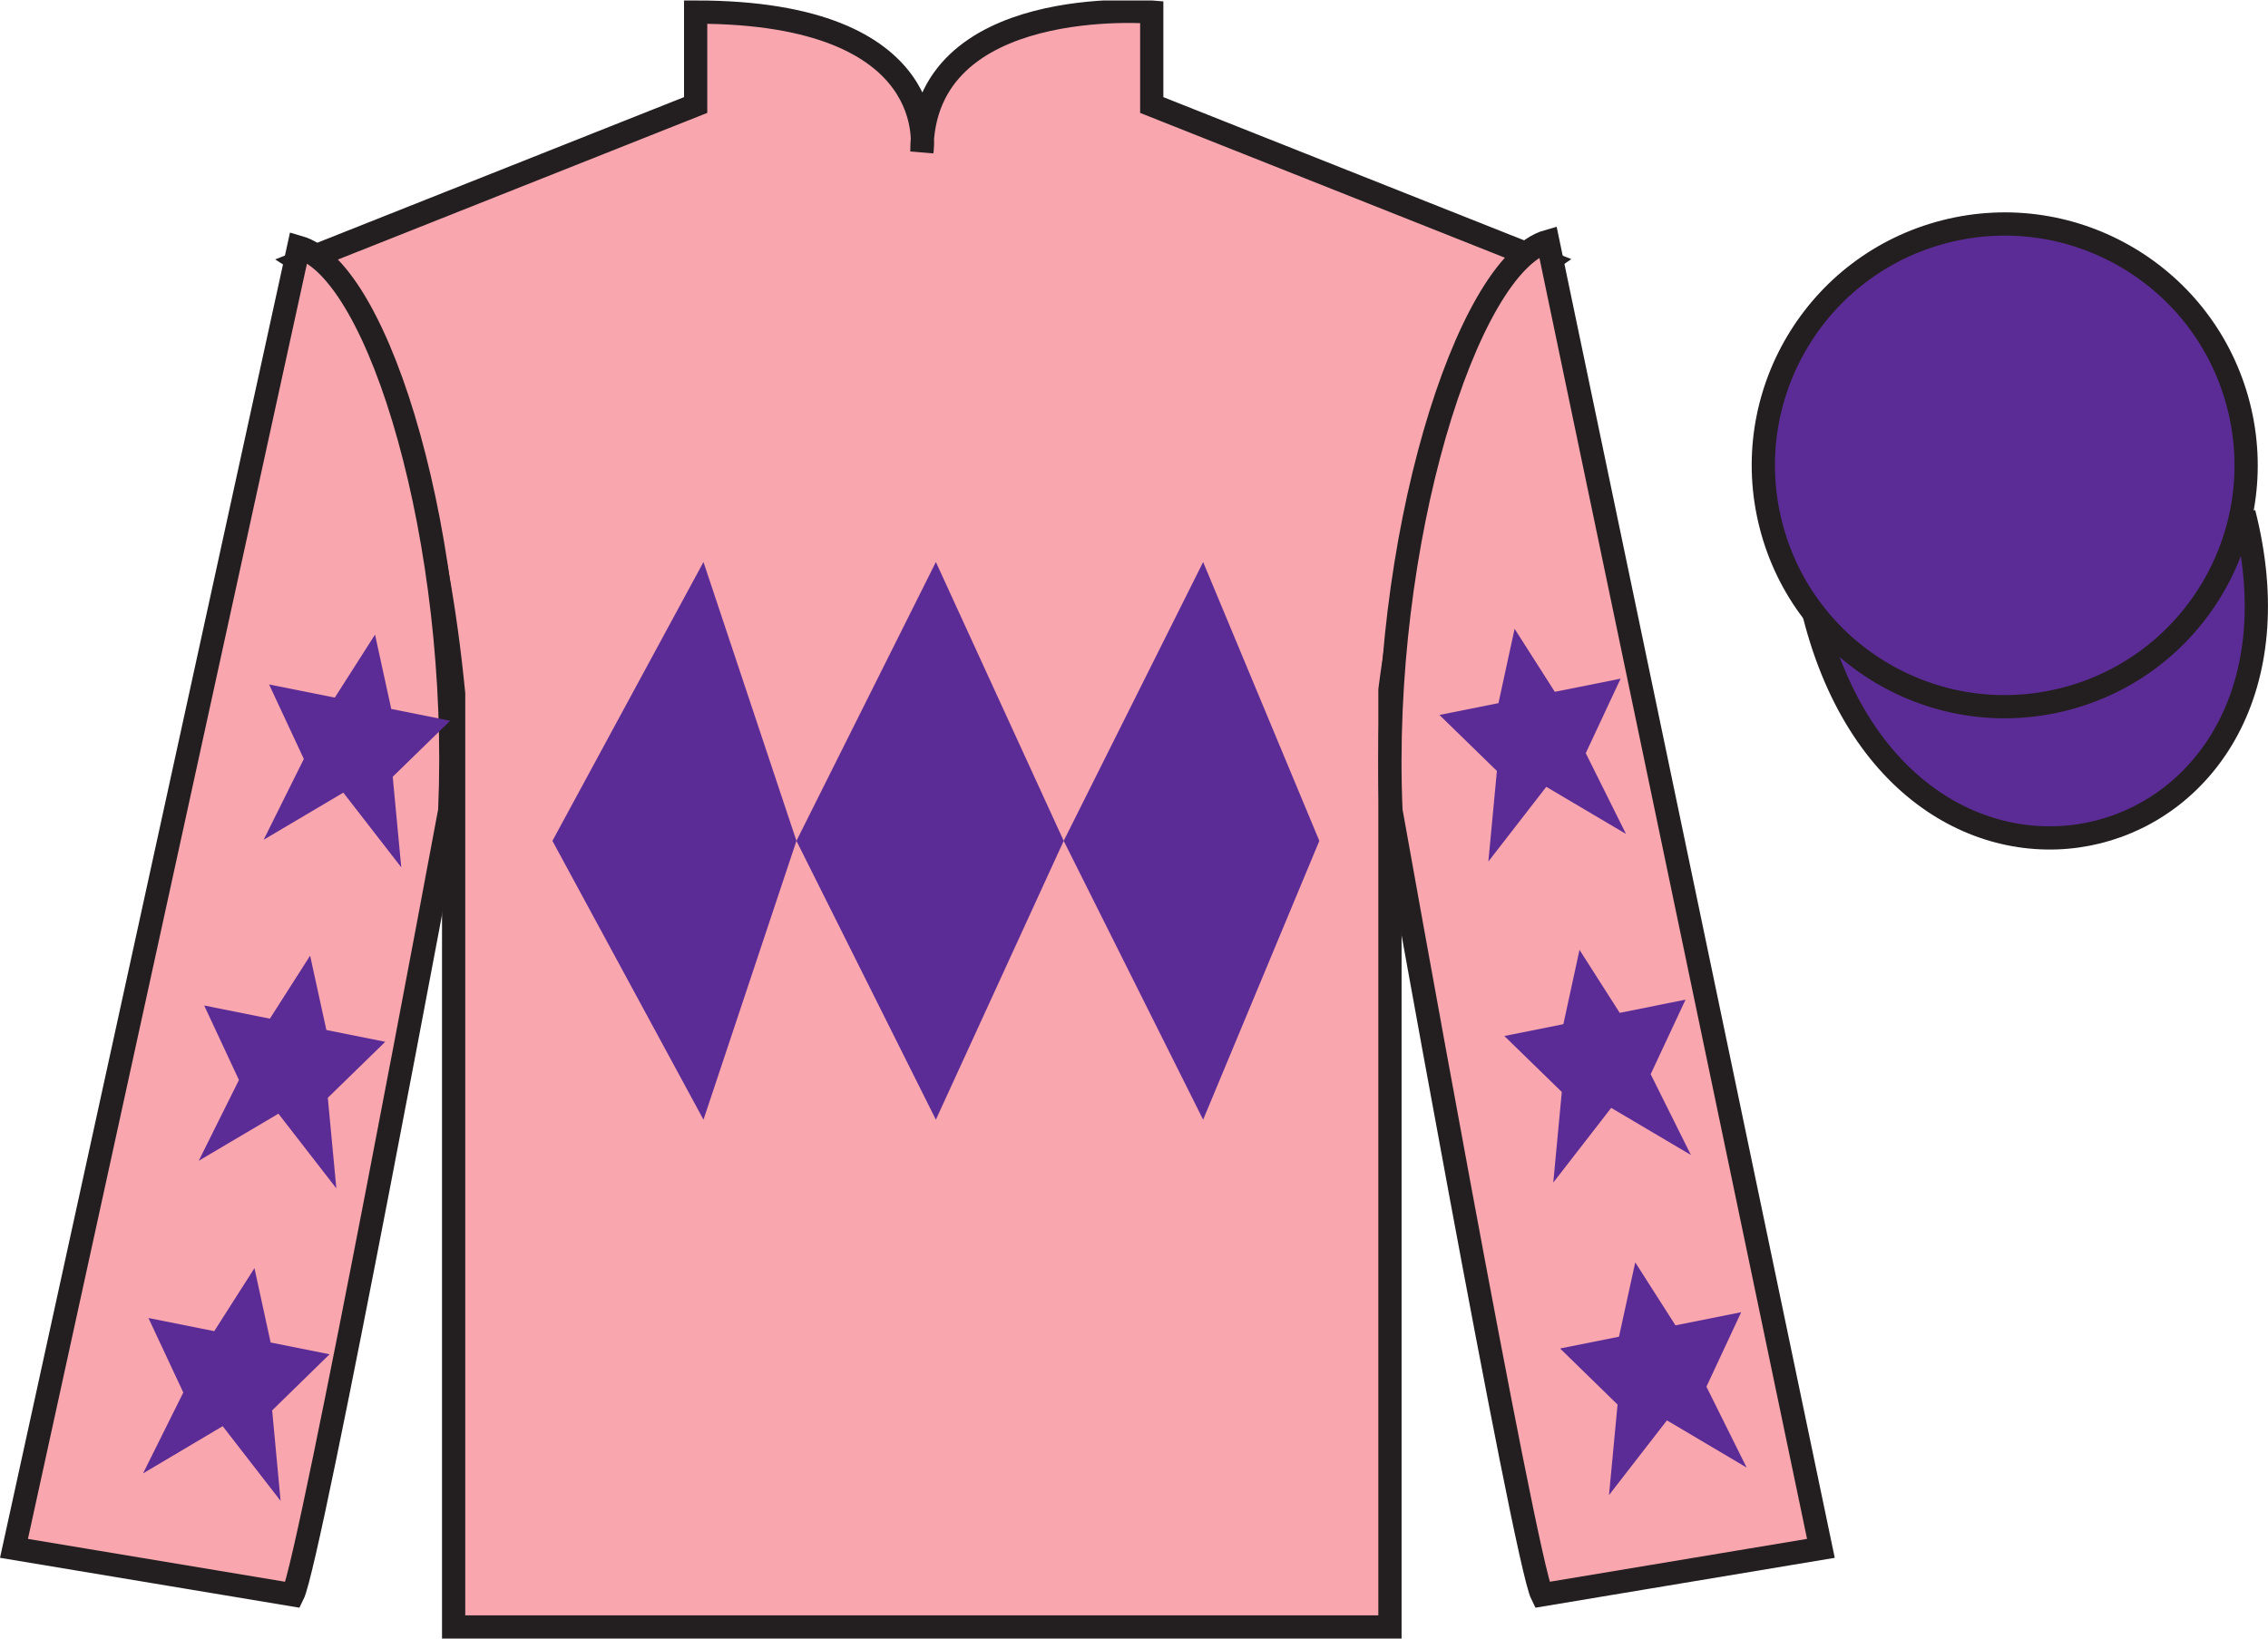
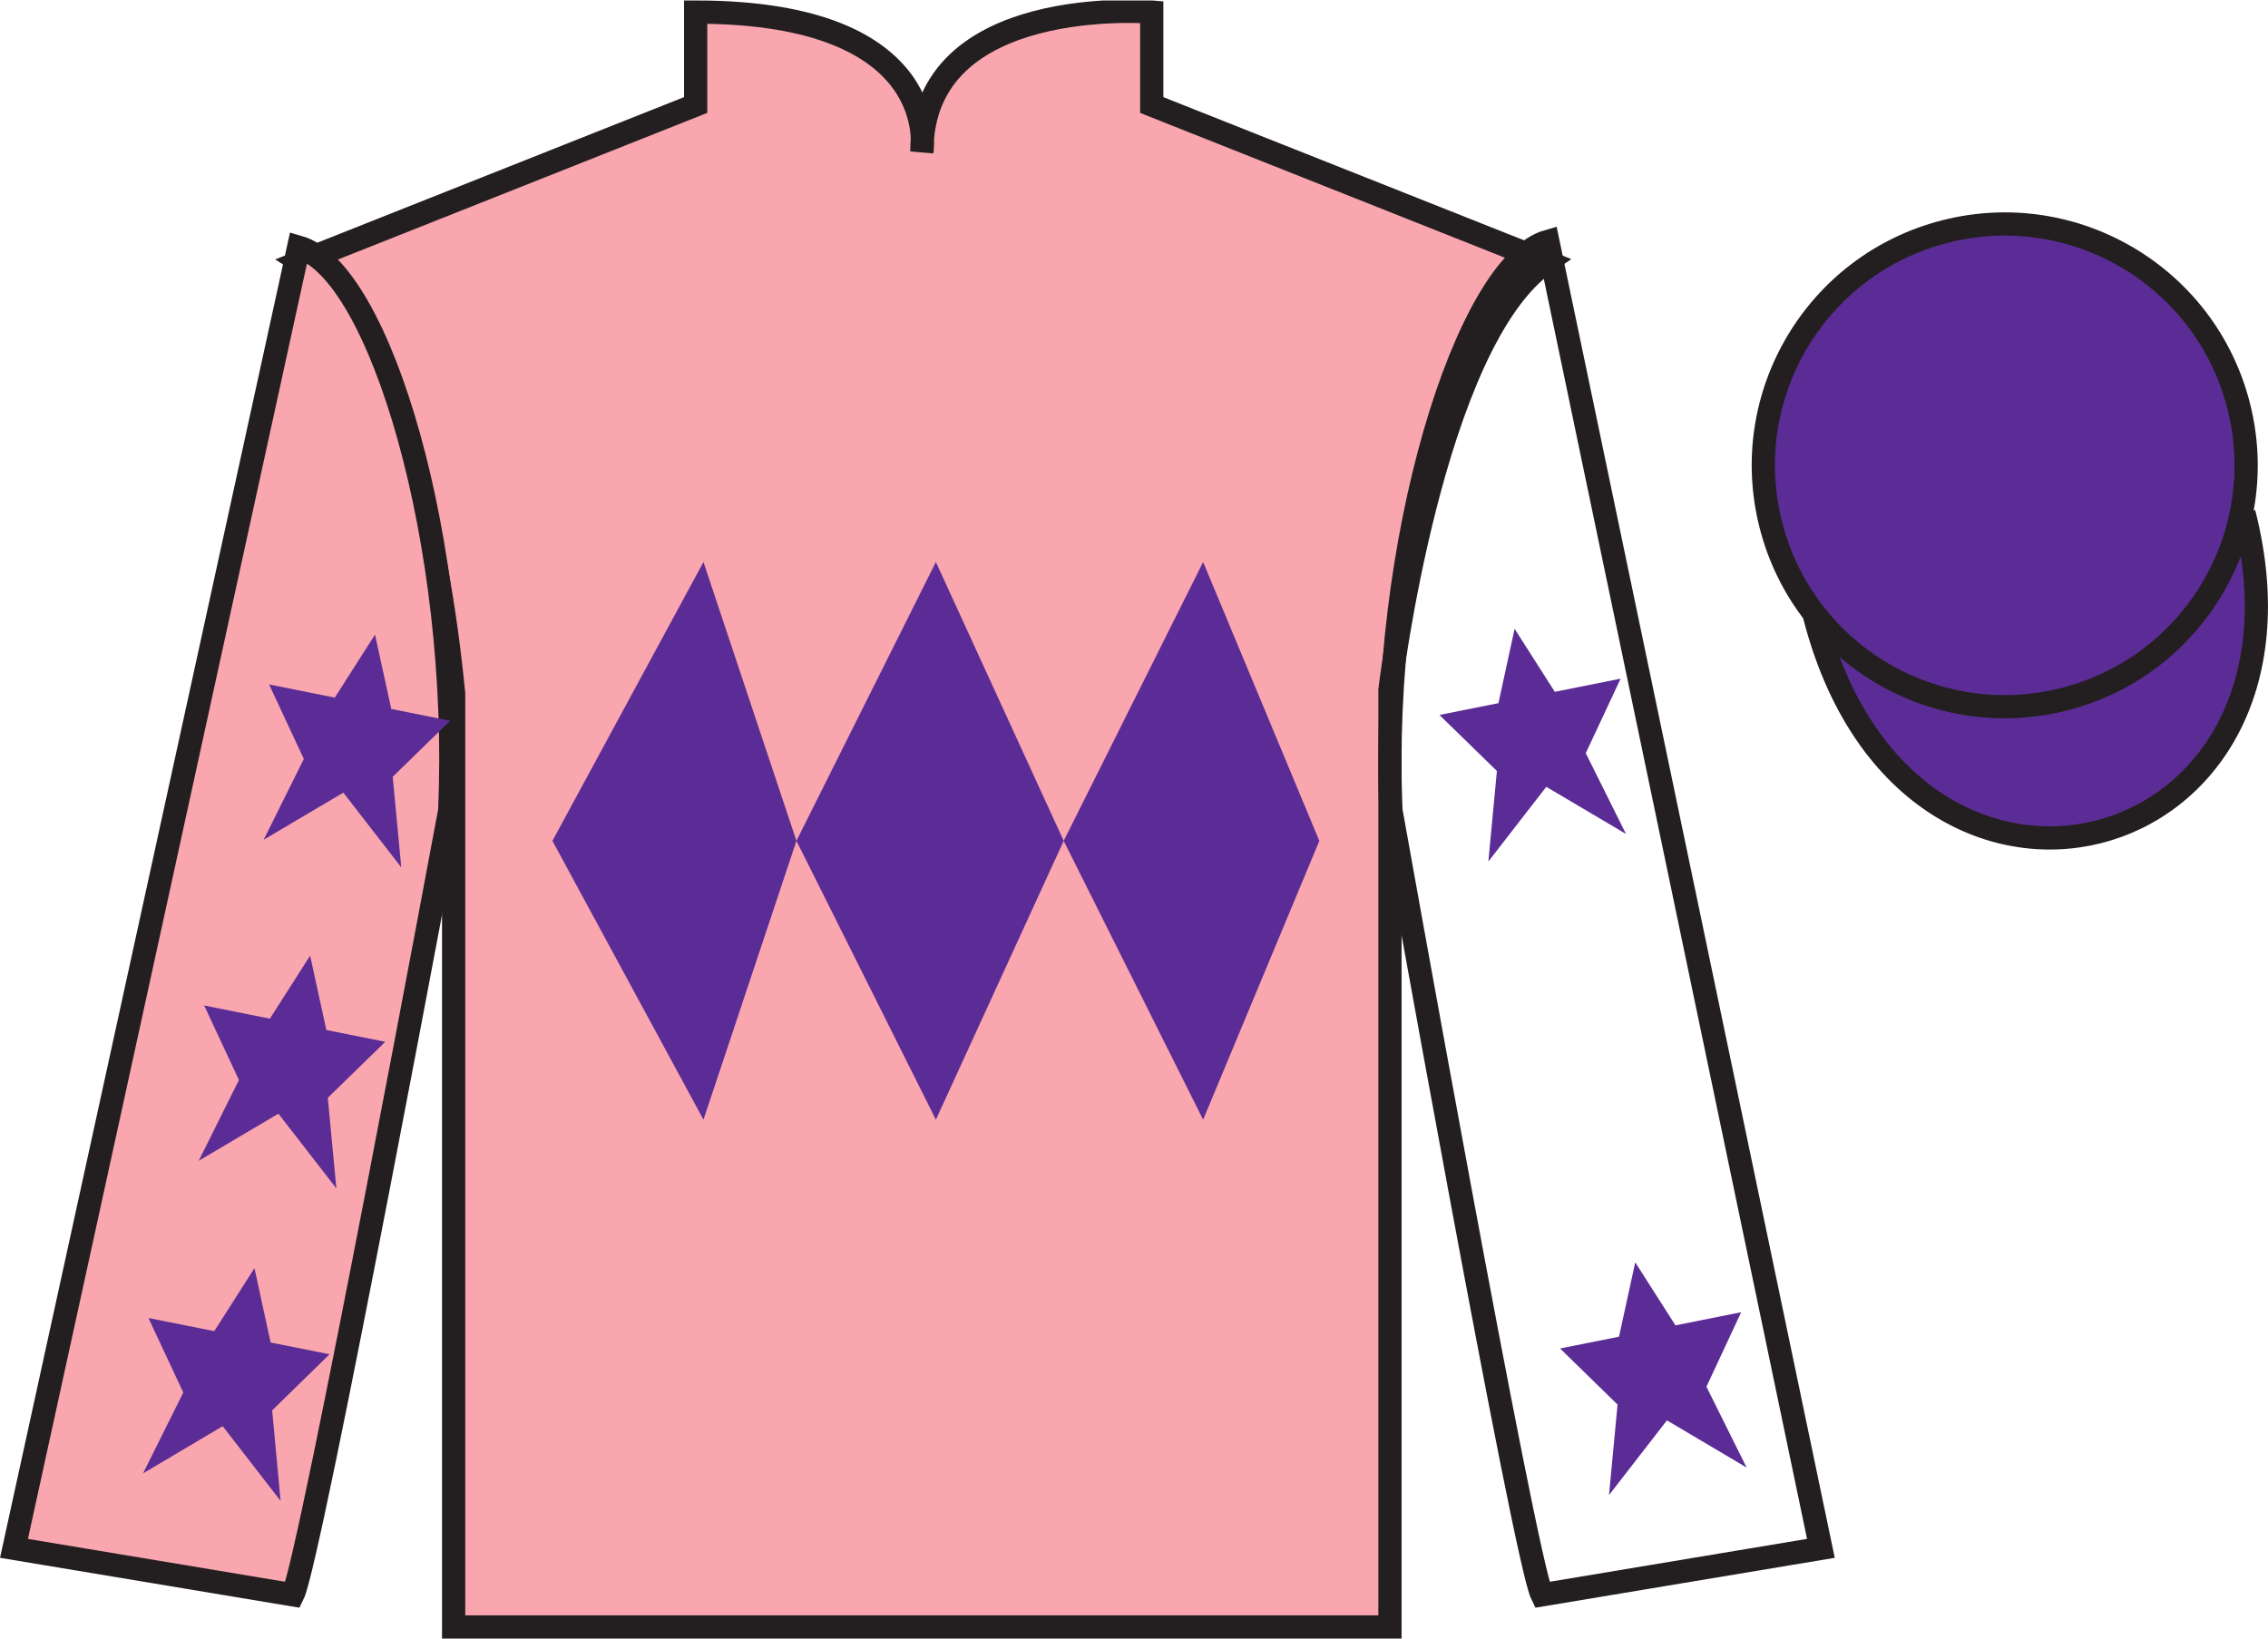
<svg xmlns="http://www.w3.org/2000/svg" width="97.59pt" height="70.52pt" viewBox="0 0 97.59 70.52" version="1.1">
  <defs>
    <clipPath id="clip1">
      <path d="M 0 70.52 L 97.59 70.52 L 97.59 0.02 L 0 0.02 L 0 70.52 Z M 0 70.52 " />
    </clipPath>
  </defs>
  <g id="surface0">
    <g clip-path="url(#clip1)" clip-rule="nonzero">
      <path style=" stroke:none;fill-rule:nonzero;fill:rgb(97.421%,65.107%,68.362%);fill-opacity:1;" d="M 12.934 11.27 C 12.934 11.27 18.02 14.52 19.52 29.855 C 19.52 29.855 19.52 44.855 19.52 70.02 L 59.809 70.02 L 59.809 29.688 C 59.809 29.688 61.602 14.688 66.559 11.27 L 49.559 4.52 L 49.559 0.52 C 49.559 0.52 39.668 -0.312 39.668 6.52 C 39.668 6.52 40.684 0.52 29.934 0.52 L 29.934 4.52 L 12.934 11.27 " />
      <path style="fill:none;stroke-width:10;stroke-linecap:butt;stroke-linejoin:miter;stroke:rgb(13.73%,12.16%,12.549%);stroke-opacity:1;stroke-miterlimit:4;" d="M 129.336 592.505 C 129.336 592.505 180.195 560.005 195.195 406.645 C 195.195 406.645 195.195 256.645 195.195 5.005 L 598.086 5.005 L 598.086 408.325 C 598.086 408.325 616.016 558.325 665.586 592.505 L 495.586 660.005 L 495.586 700.005 C 495.586 700.005 396.68 708.325 396.68 640.005 C 396.68 640.005 406.836 700.005 299.336 700.005 L 299.336 660.005 L 129.336 592.505 Z M 129.336 592.505 " transform="matrix(0.1,0,0,-0.1,0,70.52)" />
      <path style=" stroke:none;fill-rule:nonzero;fill:rgb(97.421%,65.107%,68.362%);fill-opacity:1;" d="M 12.602 68.637 C 13.352 67.137 19.352 34.887 19.352 34.887 C 19.852 23.387 16.352 11.637 12.852 10.637 L 0.602 66.637 L 12.602 68.637 " />
      <path style="fill:none;stroke-width:10;stroke-linecap:butt;stroke-linejoin:miter;stroke:rgb(13.73%,12.16%,12.549%);stroke-opacity:1;stroke-miterlimit:4;" d="M 126.016 18.833 C 133.516 33.833 193.516 356.333 193.516 356.333 C 198.516 471.333 163.516 588.833 128.516 598.833 L 6.016 38.833 L 126.016 18.833 Z M 126.016 18.833 " transform="matrix(0.1,0,0,-0.1,0,70.52)" />
-       <path style=" stroke:none;fill-rule:nonzero;fill:rgb(97.421%,65.107%,68.362%);fill-opacity:1;" d="M 78.352 66.637 L 66.602 10.387 C 63.102 11.387 59.352 23.387 59.852 34.887 C 59.852 34.887 65.602 67.137 66.352 68.637 L 78.352 66.637 " />
      <path style="fill:none;stroke-width:10;stroke-linecap:butt;stroke-linejoin:miter;stroke:rgb(13.73%,12.16%,12.549%);stroke-opacity:1;stroke-miterlimit:4;" d="M 783.516 38.833 L 666.016 601.333 C 631.016 591.333 593.516 471.333 598.516 356.333 C 598.516 356.333 656.016 33.833 663.516 18.833 L 783.516 38.833 Z M 783.516 38.833 " transform="matrix(0.1,0,0,-0.1,0,70.52)" />
      <path style="fill-rule:nonzero;fill:rgb(36.085%,17.488%,58.595%);fill-opacity:1;stroke-width:10;stroke-linecap:butt;stroke-linejoin:miter;stroke:rgb(13.73%,12.16%,12.549%);stroke-opacity:1;stroke-miterlimit:4;" d="M 780.703 440.473 C 820.391 284.848 1004.336 332.427 965.547 484.458 " transform="matrix(0.1,0,0,-0.1,0,70.52)" />
      <path style=" stroke:none;fill-rule:nonzero;fill:rgb(36.085%,17.488%,58.595%);fill-opacity:1;" d="M 88.828 30.09 C 94.387 28.672 97.742 23.016 96.324 17.457 C 94.906 11.902 89.25 8.547 83.691 9.965 C 78.137 11.383 74.781 17.035 76.199 22.594 C 77.617 28.152 83.27 31.508 88.828 30.09 " />
      <path style="fill:none;stroke-width:10;stroke-linecap:butt;stroke-linejoin:miter;stroke:rgb(13.73%,12.16%,12.549%);stroke-opacity:1;stroke-miterlimit:4;" d="M 888.281 404.302 C 943.867 418.481 977.422 475.044 963.242 530.63 C 949.062 586.177 892.5 619.731 836.914 605.552 C 781.367 591.372 747.812 534.848 761.992 479.262 C 776.172 423.677 832.695 390.122 888.281 404.302 Z M 888.281 404.302 " transform="matrix(0.1,0,0,-0.1,0,70.52)" />
      <path style=" stroke:none;fill-rule:nonzero;fill:rgb(36.085%,17.488%,58.595%);fill-opacity:1;" d="M 23.77 36.188 L 30.27 24.188 L 34.27 36.188 L 40.27 24.188 L 45.77 36.188 L 51.77 24.188 L 56.77 36.188 L 51.77 48.188 L 45.77 36.188 L 40.27 48.188 L 34.27 36.188 L 30.27 48.188 L 23.77 36.188 " />
      <path style=" stroke:none;fill-rule:nonzero;fill:rgb(36.085%,17.488%,58.595%);fill-opacity:1;" d="M 13.344 41.129 L 11.613 43.84 L 8.785 43.273 L 10.281 46.48 L 8.551 49.957 L 11.98 47.93 L 14.473 51.145 L 14.105 47.246 L 16.578 44.836 L 14.043 44.328 L 13.344 41.129 " />
      <path style=" stroke:none;fill-rule:nonzero;fill:rgb(36.085%,17.488%,58.595%);fill-opacity:1;" d="M 10.949 54.578 L 9.219 57.289 L 6.387 56.723 L 7.887 59.93 L 6.156 63.41 L 9.582 61.379 L 12.074 64.594 L 11.711 60.699 L 14.18 58.285 L 11.645 57.777 L 10.949 54.578 " />
      <path style=" stroke:none;fill-rule:nonzero;fill:rgb(36.085%,17.488%,58.595%);fill-opacity:1;" d="M 16.137 27.312 L 14.406 30.023 L 11.578 29.457 L 13.074 32.664 L 11.344 36.141 L 14.773 34.113 L 17.266 37.328 L 16.898 33.43 L 19.371 31.02 L 16.836 30.512 L 16.137 27.312 " />
-       <path style=" stroke:none;fill-rule:nonzero;fill:rgb(36.085%,17.488%,58.595%);fill-opacity:1;" d="M 67.965 40.879 L 69.695 43.59 L 72.527 43.023 L 71.027 46.23 L 72.758 49.707 L 69.328 47.68 L 66.836 50.895 L 67.203 46.996 L 64.73 44.586 L 67.27 44.078 L 67.965 40.879 " />
      <path style=" stroke:none;fill-rule:nonzero;fill:rgb(36.085%,17.488%,58.595%);fill-opacity:1;" d="M 70.363 54.328 L 72.094 57.039 L 74.922 56.473 L 73.426 59.68 L 75.156 63.16 L 71.727 61.129 L 69.234 64.344 L 69.602 60.449 L 67.129 58.035 L 69.664 57.527 L 70.363 54.328 " />
      <path style=" stroke:none;fill-rule:nonzero;fill:rgb(36.085%,17.488%,58.595%);fill-opacity:1;" d="M 65.172 27.062 L 66.902 29.773 L 69.734 29.207 L 68.234 32.414 L 69.965 35.891 L 66.535 33.863 L 64.043 37.078 L 64.41 33.18 L 61.938 30.77 L 64.477 30.262 L 65.172 27.062 " />
    </g>
  </g>
</svg>